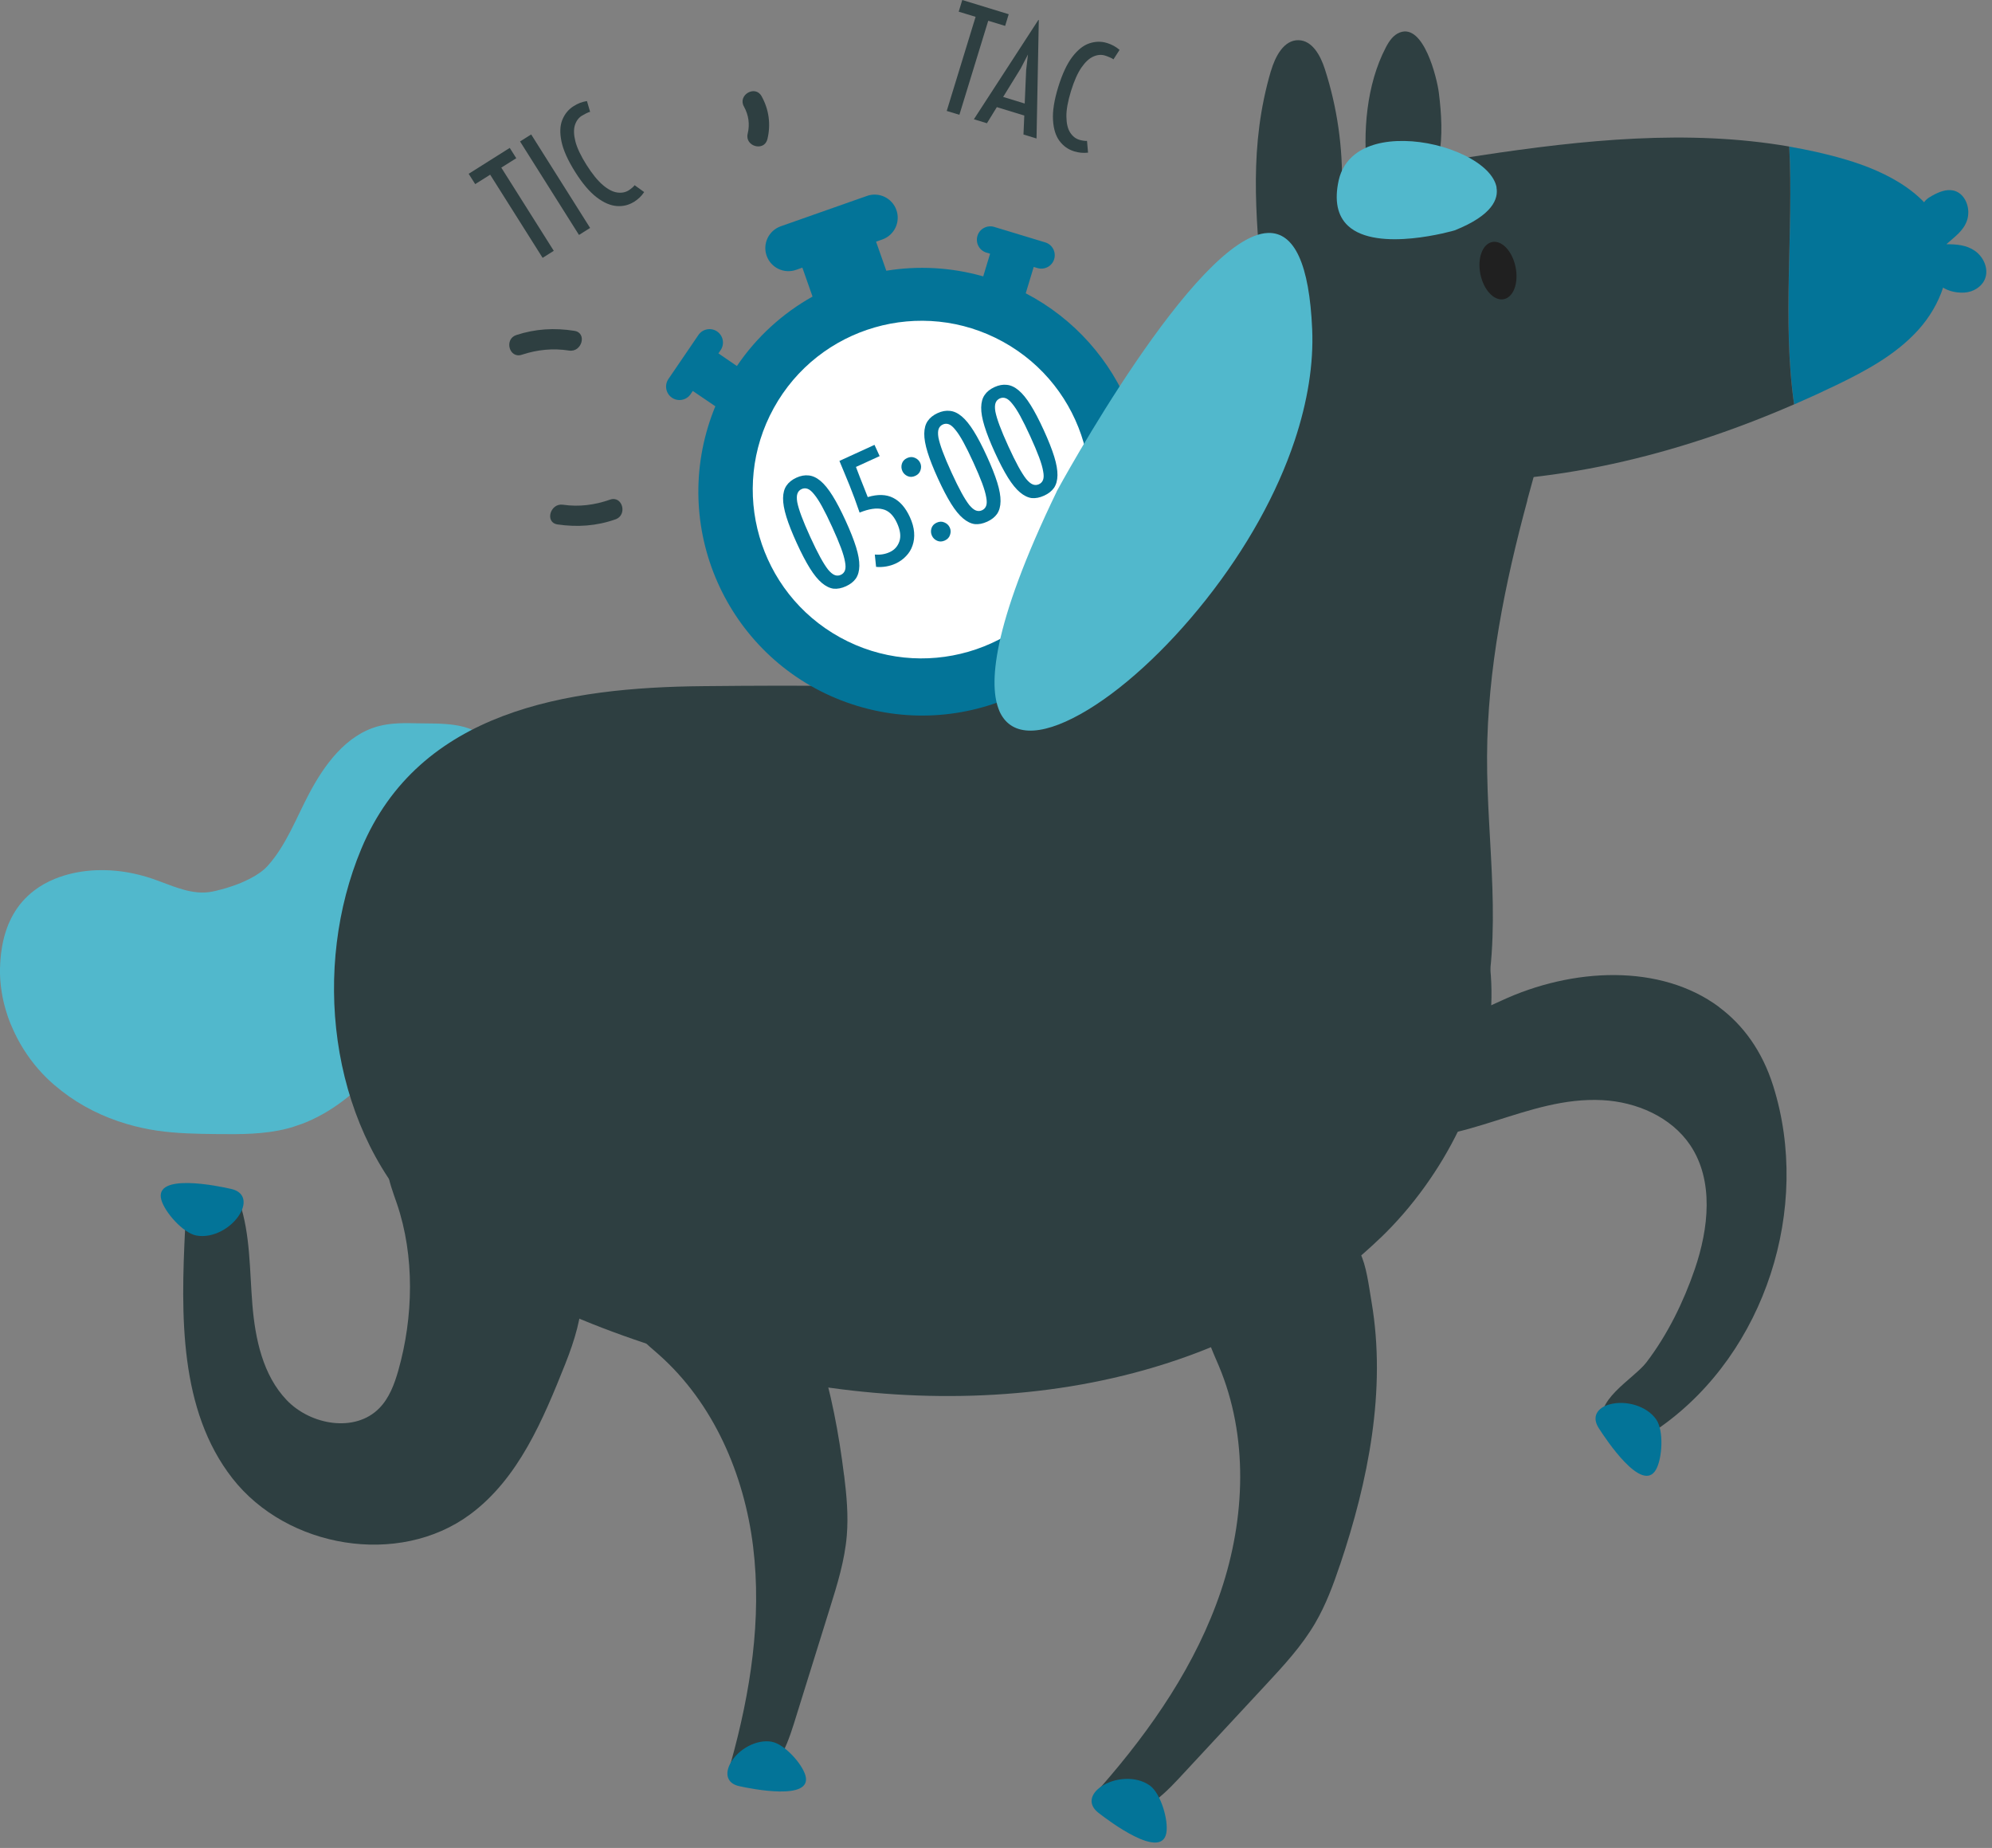
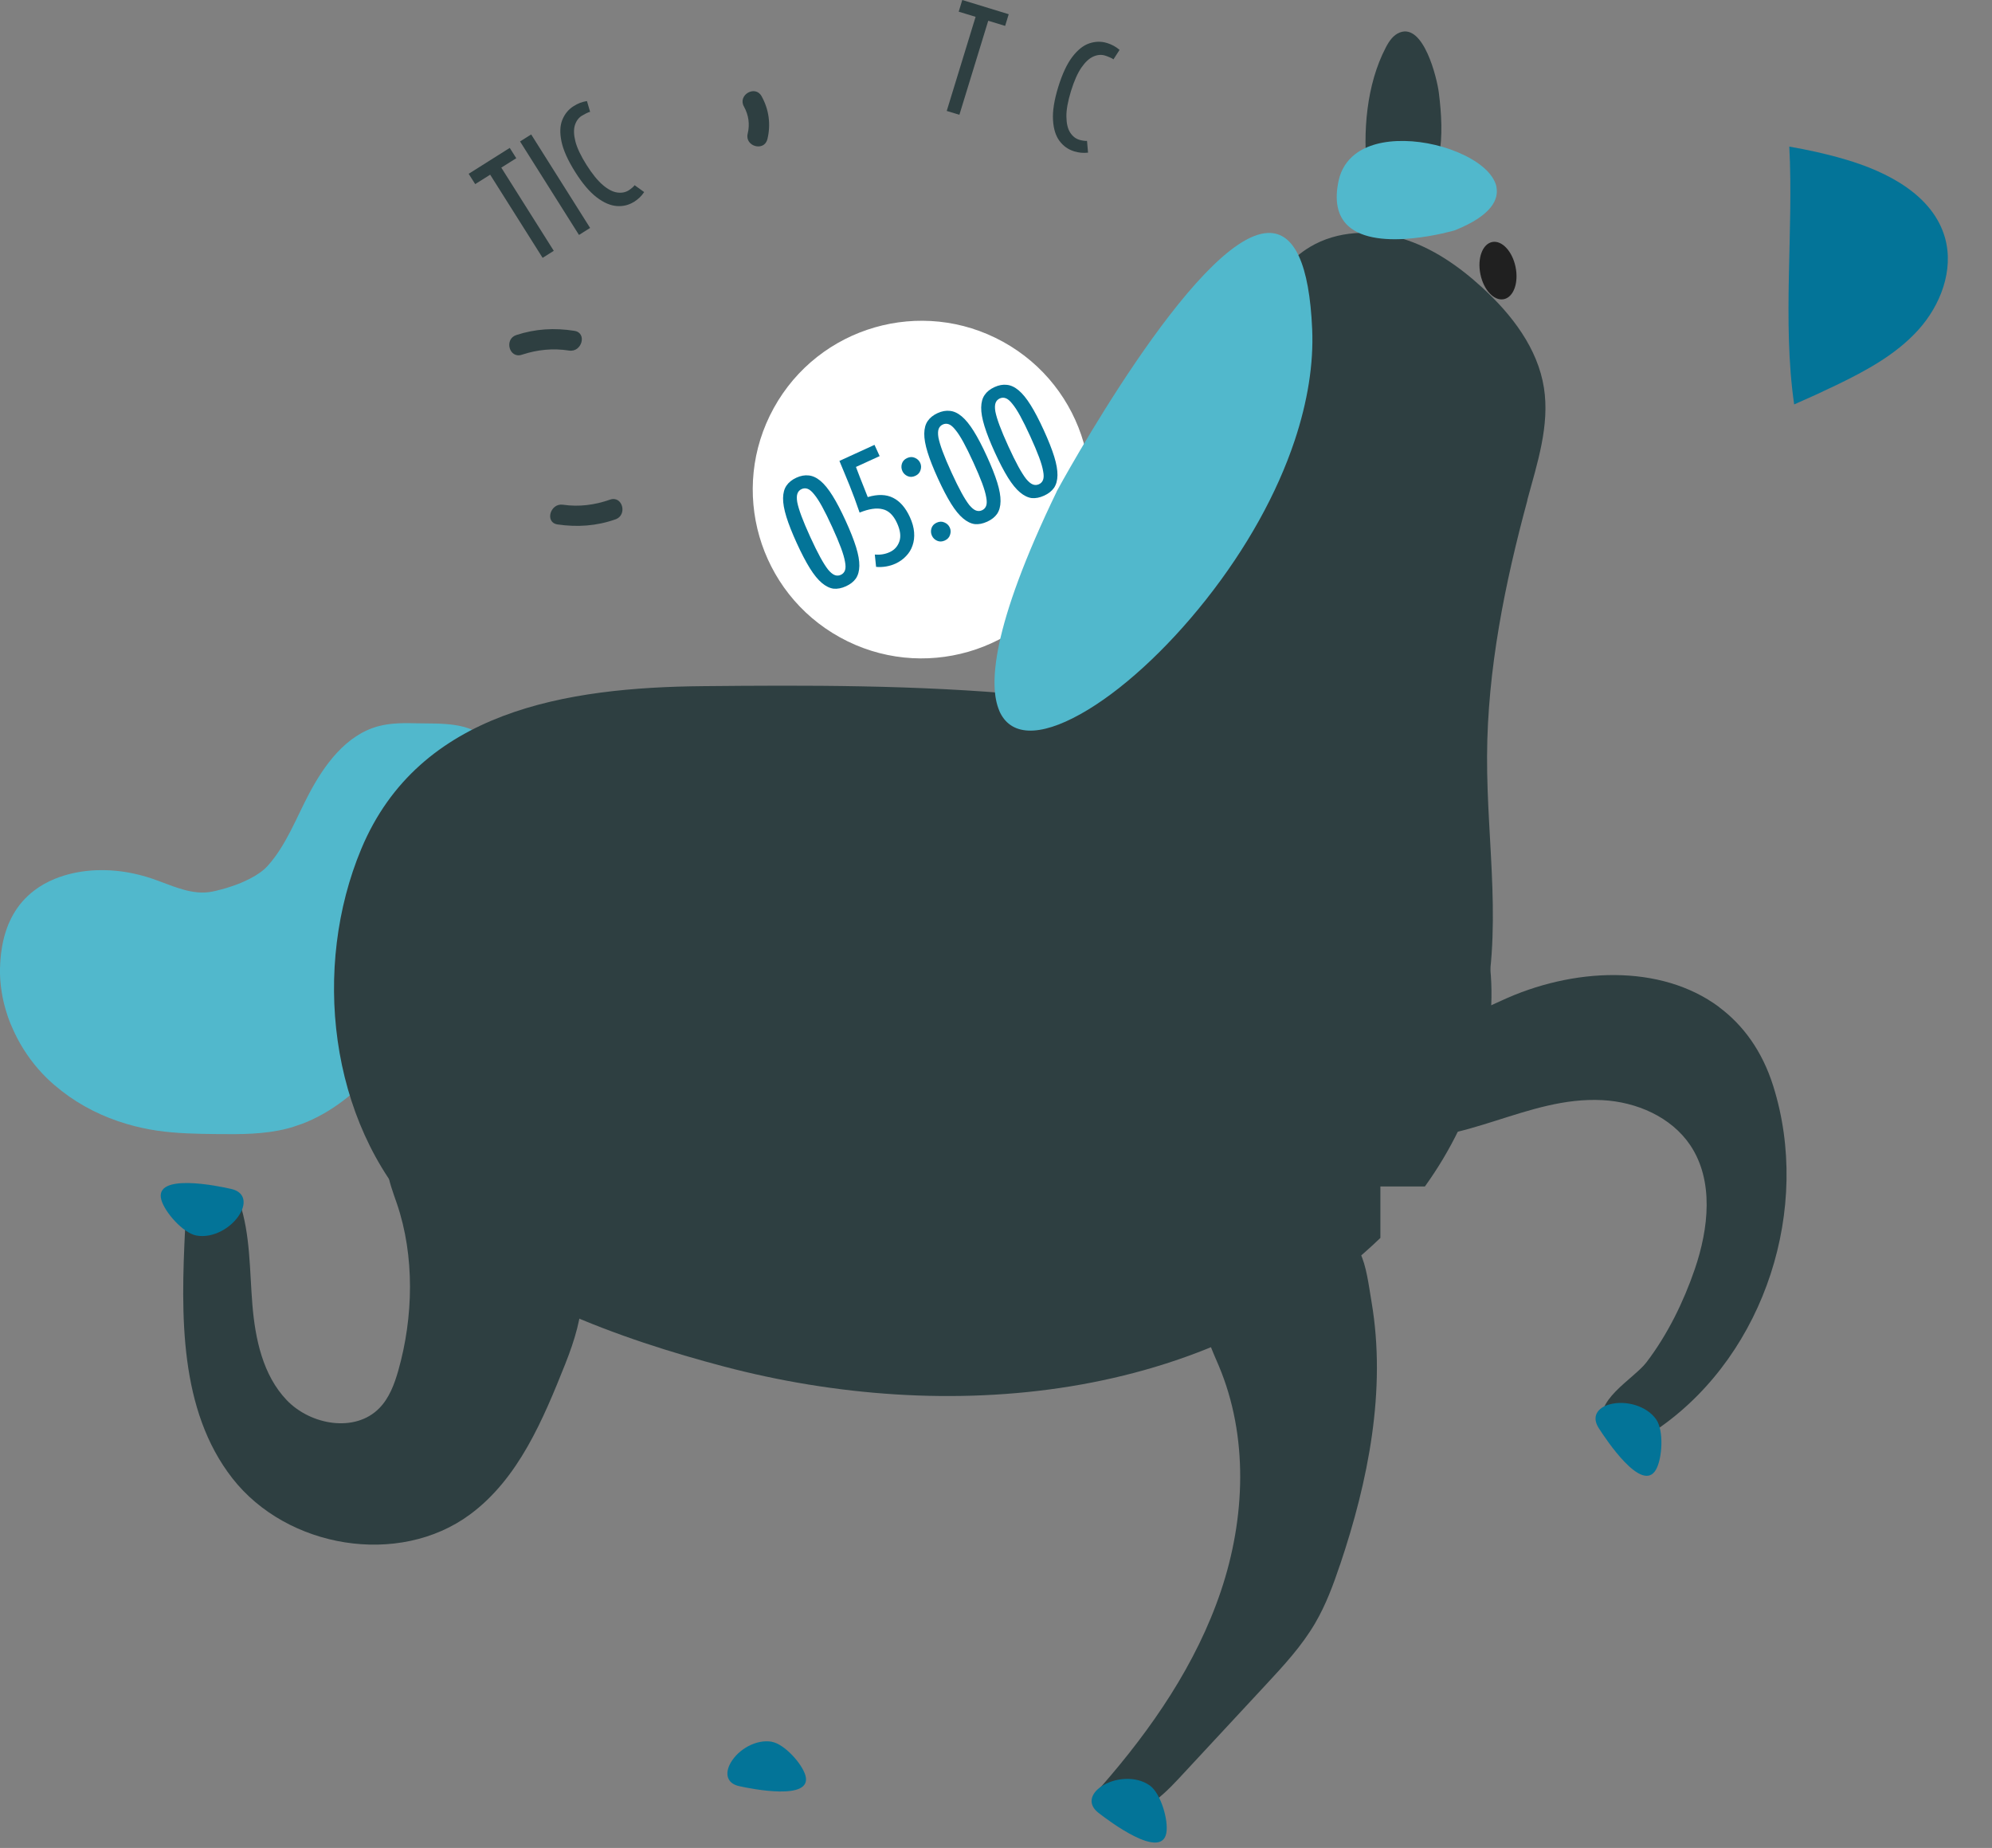
<svg xmlns="http://www.w3.org/2000/svg" width="290" height="269" viewBox="0 0 290 269" fill="none">
  <rect x="0" y="0" width="290" height="269" fill="#808080" stroke="none" />
  <g clip-path="url(#clip0_132_13533)">
    <path d="M70.79 107.94C68.96 105.01 63.77 105.36 60.88 105.29C58.94 105.24 56.97 105.21 55.09 105.71C50.36 106.98 47.18 111.36 44.91 115.7C43.1 119.15 41.61 123.11 38.96 126.05C38.34 126.74 37.45 127.35 36.45 127.87C36 128.1 35.53 128.32 35.06 128.52C34.83 128.61 34.6 128.7 34.37 128.79C34.35 128.79 34.33 128.8 34.31 128.81C33.84 128.98 33.36 129.14 32.9 129.28C32.89 129.28 32.87 129.28 32.86 129.29C32.66 129.35 32.46 129.41 32.26 129.46C32.21 129.47 32.15 129.49 32.1 129.5C31.94 129.54 31.78 129.58 31.63 129.62C31.58 129.63 31.52 129.65 31.47 129.66C31.27 129.71 31.08 129.75 30.89 129.79C30.18 129.93 29.47 129.95 28.76 129.89C28.12 129.83 27.48 129.71 26.85 129.54C25.7 129.23 24.56 128.79 23.42 128.36C23.19 128.27 22.97 128.19 22.74 128.11C22.56 128.05 22.39 127.98 22.21 127.92C21.59 127.71 20.96 127.52 20.32 127.36C19.21 127.08 18.06 126.87 16.91 126.76C16.6 126.73 16.28 126.71 15.97 126.69C15.37 126.66 14.77 126.65 14.17 126.67C13.87 126.67 13.56 126.7 13.26 126.72C11.44 126.86 9.65 127.25 7.98 127.93C6.85 128.39 5.86 128.96 4.99 129.62C2.43 131.56 0.96 134.3 0.35 137.54C0.33 137.63 0.32 137.72 0.3 137.81C0.19 138.44 0.11 139.08 0.06 139.74C0.03 140.1 0.02 140.46 0.01 140.82H3.28477e-05C-0.03 142.01 0.05 143.2 0.24 144.37C0.38 145.26 0.58 146.15 0.84 147.02C0.92 147.29 1 147.56 1.09 147.82C1.35 148.6 1.66 149.36 2.01 150.11C2.17 150.45 2.33 150.78 2.5 151.11C3.63 153.27 5.1 155.26 6.84 156.96C7.51 157.62 8.23 158.22 8.97 158.8C11.77 160.99 15.02 162.6 18.45 163.61C19.9 164.04 21.37 164.36 22.86 164.58C25.72 165 28.63 165.05 31.52 165.08C34.97 165.12 38.47 165.14 41.81 164.28C42.15 164.19 42.48 164.1 42.81 163.99C42.85 163.98 42.88 163.97 42.91 163.95C43.21 163.85 43.5 163.75 43.8 163.65H43.82C48.21 162.02 52.02 158.94 55.05 155.33C58.54 151.19 61.1 146.36 63.55 141.53C65.82 137.06 68.09 132.28 68.43 127.19C68.58 124.96 67.87 123.22 67.6 121.12C67.24 118.33 68.68 115.33 70.09 113.05C71.07 111.46 71.93 109.77 70.78 107.93L70.79 107.94Z" fill="#51B8CC" />
    <path d="M209.46 13.43C209.2 11.41 207.27 3.37 203.78 4.73C202.83 5.1 202.23 5.99 201.77 6.87C198.91 12.31 198.38 19.3 199.06 25.27C199.29 27.26 199.6 29.42 201.12 30.81C201.69 31.34 202.47 31.73 203.26 31.62C203.87 31.53 204.39 31.17 204.86 30.79C210.27 26.5 210.25 19.68 209.46 13.42V13.43Z" fill="#2E3F41" />
    <path d="M222.35 72.78C223.8 67.43 225.63 61.93 224.77 56.45C223.87 50.71 220.1 45.8 215.81 41.88C212.41 38.76 208.52 36.05 204.11 34.72C199.69 33.39 194.68 33.57 190.72 35.94C185.08 39.31 182.7 46.13 180.81 52.42C176.66 66.21 172.41 80.83 161.86 90.63C160.29 92.08 158.6 93.42 157.2 95.03C152.32 100.67 151.77 109.18 154.35 116.18C156.93 123.18 162.18 128.89 167.92 133.66C172.89 137.8 178.29 141.38 183.78 144.8C189.93 148.63 194.41 151.65 198.71 157.64C199.96 159.37 201.09 161.26 202.8 162.53C210.29 168.07 214.54 153.15 215.71 148.41C218.87 135.55 216.44 123.08 216.49 110.08C216.54 97.48 219.09 84.9 222.37 72.79L222.35 72.78Z" fill="#2E3F41" />
    <path d="M260.49 21.34C263.22 21.81 265.94 22.41 268.62 23.2C274.82 25.01 281.44 28.44 283.17 34.66C284.46 39.32 282.52 44.41 279.29 48C276.06 51.59 271.7 53.95 267.35 56.05C265.32 57.03 263.27 57.97 261.2 58.87C259.44 46.77 261.14 33.62 260.49 21.34Z" fill="#037498" />
-     <path d="M185.03 10.33C185.64 8.25 186.89 5.8 189.05 5.85C191.07 5.9 192.25 8.12 192.87 10.04C194.68 15.63 195.52 21.53 195.36 27.4C201.81 24.85 208.72 23.66 215.58 22.62C230.44 20.37 245.78 18.78 260.48 21.33C261.13 33.61 259.43 46.76 261.19 58.86C244.09 66.3 225.61 70.86 207.03 70.03C201.34 69.77 195.35 68.89 190.91 65.33C183.32 59.25 184.48 50.44 183.75 42C182.8 30.98 181.83 21.22 185.02 10.33H185.03Z" fill="#2E3F41" />
    <path d="M195.08 227.78C194.1 230.7 193.02 233.62 191.46 236.28C189.52 239.6 186.88 242.45 184.26 245.27C180.04 249.81 175.83 254.35 171.61 258.89C168.89 261.82 165.37 265.02 161.47 264.16C160.43 263.93 159.32 263.22 159.27 262.15C159.23 261.35 159.8 260.66 160.33 260.05C167.7 251.63 174.17 242.21 177.74 231.61C181.31 221.01 181.77 209.08 177.42 198.78C176.44 196.46 175.2 194.05 175.59 191.56C175.88 189.74 177.02 188.16 178.28 186.81C181.8 183.04 187.09 179.96 192.31 179.44C198.47 178.83 198.8 184.35 199.68 189.56C201.85 202.37 199.18 215.62 195.09 227.77L195.08 227.78Z" fill="#2E3F41" />
    <path d="M167.4 259.91C168.99 261.06 170.13 264.95 169.8 266.81C169.08 270.82 161.45 265.08 159.91 263.88C158.32 262.64 158.78 261.12 160.28 260.08C162.23 258.73 165.4 258.47 167.39 259.91H167.4Z" fill="#037498" />
-     <path d="M122.89 214.76C123.25 217.66 123.52 220.59 123.28 223.51C122.98 227.14 121.89 230.66 120.8 234.14C119.05 239.75 117.31 245.35 115.56 250.96C114.43 254.58 112.74 258.75 109.05 259.62C108.06 259.85 106.83 259.69 106.35 258.8C105.99 258.13 106.19 257.31 106.4 256.58C109.25 246.37 110.93 235.67 109.64 225.14C108.35 214.62 103.87 204.24 95.93 197.2C94.14 195.62 92.09 194.06 91.41 191.78C90.91 190.1 91.24 188.29 91.76 186.62C93.23 181.96 96.49 177.16 100.73 174.58C105.75 171.54 108.29 176.12 111.17 180.22C118.27 190.28 121.4 202.7 122.88 214.76H122.89Z" fill="#2E3F41" />
    <path d="M112.38 253.55C114.21 253.88 116.78 256.74 117.26 258.46C118.29 262.18 109.42 260.4 107.61 260C105.75 259.59 105.52 258.1 106.37 256.6C107.49 254.64 110.09 253.13 112.38 253.54V253.55Z" fill="#037498" />
-     <path d="M200.96 180.2C175.83 204.32 137.71 207.44 105.37 198.91C90.61 195.02 71.65 188.41 60.93 177.03C47.82 163.13 45.43 140.7 52.6 123.56C61.03 103.41 82.58 100.06 102.35 99.88C131.79 99.6 168.24 99.57 195.5 112.2C220.83 123.94 222.7 151.47 207.44 172.71C205.42 175.52 203.26 178 200.97 180.2H200.96Z" fill="#2E3F41" />
+     <path d="M200.96 180.2C175.83 204.32 137.71 207.44 105.37 198.91C90.61 195.02 71.65 188.41 60.93 177.03C47.82 163.13 45.43 140.7 52.6 123.56C61.03 103.41 82.58 100.06 102.35 99.88C131.79 99.6 168.24 99.57 195.5 112.2C220.83 123.94 222.7 151.47 207.44 172.71H200.96Z" fill="#2E3F41" />
    <path d="M250.25 146.59C253.75 149.19 256.54 152.96 258.15 158.08C263.73 175.81 256.99 196.84 241.86 207.63C240.57 208.55 239.17 209.42 237.59 209.63C236.02 209.84 234.23 209.21 233.53 207.79C231.65 203.99 237.82 200.76 239.69 198.31C242.77 194.27 245.1 189.51 246.74 184.72C248.75 178.82 249.54 171.88 246.07 166.7C243.29 162.57 238.22 160.39 233.25 160.14C222.31 159.59 213.2 166.89 201.98 165.6C200.19 165.39 198.31 164.99 196.99 163.76C195.67 162.53 195.19 160.25 196.42 158.93C202.84 152.05 210.12 149.59 218.55 145.67C228.95 140.83 241.73 140.25 250.26 146.58L250.25 146.59Z" fill="#2E3F41" />
    <path d="M82.31 198.5C79.06 206.65 75.49 215.23 68.43 220.45C58.05 228.12 41.79 225.37 33.84 215.2C26.07 205.25 26.33 191.44 26.95 178.84C26.98 178.15 27.02 177.45 27.28 176.81C28.36 174.18 32.09 174.34 34.86 174.95C36.46 179.72 36.33 184.87 36.74 189.88C37.15 194.89 38.26 200.17 41.74 203.81C45.22 207.45 51.69 208.58 55.21 204.99C56.66 203.52 57.41 201.51 57.98 199.52C60.19 191.75 60.39 182.84 57.78 175.2C57.21 173.54 56.55 171.88 56.39 170.12C56.23 168.37 56.64 166.46 57.93 165.27C59.89 163.45 63.11 163.92 65.4 165.3C67.69 166.68 69.46 168.79 71.68 170.28C75.03 172.53 79.04 175.53 81.51 178.74C86.34 185 85.05 191.61 82.3 198.52L82.31 198.5Z" fill="#2E3F41" />
    <path d="M241.12 206.63C242.24 208.24 242.01 212.3 241.08 213.93C239.06 217.47 233.79 209.51 232.74 207.87C231.66 206.17 232.6 204.89 234.36 204.42C236.65 203.8 239.72 204.61 241.12 206.63Z" fill="#037498" />
    <path d="M28.59 179.85C26.66 179.49 23.97 176.45 23.48 174.63C22.42 170.7 31.77 172.63 33.67 173.07C35.63 173.52 35.87 175.09 34.95 176.66C33.76 178.72 31.01 180.3 28.59 179.85Z" fill="#037498" />
    <path d="M215.52 39.91C215.99 42.21 217.51 43.84 218.93 43.55C220.35 43.26 221.11 41.17 220.64 38.87C220.17 36.57 218.65 34.94 217.23 35.23C215.82 35.52 215.05 37.61 215.52 39.91Z" fill="#202020" />
-     <path d="M286.55 30.83C286.55 31.23 286.51 31.63 286.39 32.01C285.87 33.63 284.51 34.5 283.36 35.55C284.8 35.55 286.26 35.65 287.49 36.5C288.78 37.39 289.56 39.14 288.98 40.59C288.51 41.77 287.25 42.52 285.98 42.59C280.01 42.89 278.66 35.26 279.58 30.91C279.71 30.28 279.9 29.64 280.33 29.17C280.6 28.88 280.95 28.67 281.29 28.48C282.24 27.96 283.31 27.5 284.37 27.73C285.72 28.03 286.52 29.43 286.55 30.83Z" fill="#037498" />
-     <path fill-rule="evenodd" clip-rule="evenodd" d="M149.33 42.69L150.49 38.86L151.03 39.02C152.07 39.33 153.16 38.75 153.47 37.72C153.78 36.68 153.2 35.59 152.16 35.28L144.74 33.03C143.7 32.72 142.61 33.3 142.3 34.33C141.99 35.37 142.57 36.46 143.6 36.77L144.14 36.93L143.14 40.23C138.42 38.89 133.62 38.66 129.03 39.41L127.54 35.18L128.45 34.86C130.2 34.24 131.12 32.32 130.5 30.57C129.88 28.82 127.96 27.9 126.21 28.52L113.66 32.94C111.91 33.56 110.99 35.48 111.61 37.23C112.23 38.98 114.15 39.9 115.9 39.28L116.81 38.96L118.29 43.17C113.95 45.6 110.16 49.03 107.28 53.28L104.59 51.44L104.91 50.97C105.52 50.08 105.29 48.86 104.4 48.25C103.51 47.64 102.29 47.87 101.68 48.76L97.31 55.17C96.7 56.06 96.93 57.28 97.82 57.89C98.71 58.5 99.93 58.27 100.54 57.38L100.86 56.91L104.14 59.14C103.95 59.6 103.77 60.06 103.6 60.54C97.51 77.47 106.29 96.14 123.22 102.23C140.15 108.32 158.82 99.54 164.91 82.61C170.5 67.08 163.57 50.1 149.32 42.69H149.33Z" fill="#037498" />
    <path d="M155.678 83.126C162.228 71.242 157.904 56.298 146.019 49.748C134.135 43.198 119.191 47.523 112.642 59.407C106.092 71.292 110.416 86.235 122.301 92.785C134.185 99.335 149.129 95.01 155.678 83.126Z" fill="white" />
    <path d="M115.996 79.062C115.317 77.578 114.814 76.303 114.485 75.24C114.151 74.161 113.989 73.25 114.001 72.506C114.012 71.761 114.176 71.159 114.493 70.697C114.818 70.214 115.3 69.827 115.94 69.534C116.566 69.248 117.168 69.14 117.745 69.21C118.316 69.266 118.887 69.532 119.457 70.01C120.028 70.489 120.611 71.207 121.208 72.166C121.798 73.11 122.432 74.324 123.111 75.808C123.79 77.292 124.296 78.574 124.631 79.652C124.959 80.716 125.118 81.62 125.106 82.364C125.095 83.108 124.927 83.722 124.602 84.205C124.271 84.673 123.792 85.05 123.166 85.336C122.526 85.629 121.921 85.747 121.35 85.692C120.787 85.615 120.22 85.337 119.65 84.859C119.079 84.381 118.499 83.67 117.909 82.726C117.312 81.767 116.674 80.546 115.996 79.062ZM121.147 76.706C120.601 75.513 120.116 74.53 119.692 73.756C119.268 72.982 118.881 72.385 118.53 71.965C118.194 71.538 117.878 71.269 117.581 71.159C117.284 71.048 116.99 71.059 116.699 71.193C116.408 71.326 116.207 71.541 116.097 71.838C115.986 72.134 115.975 72.553 116.064 73.093C116.167 73.626 116.372 74.306 116.68 75.133C116.988 75.96 117.414 76.97 117.96 78.163C118.506 79.357 118.991 80.34 119.415 81.114C119.839 81.888 120.219 82.488 120.555 82.915C120.905 83.335 121.229 83.6 121.526 83.711C121.823 83.822 122.117 83.81 122.408 83.677C122.699 83.544 122.9 83.329 123.01 83.032C123.121 82.736 123.124 82.32 123.021 81.787C122.933 81.247 122.734 80.563 122.427 79.737C122.119 78.91 121.692 77.9 121.147 76.706Z" fill="#037498" />
    <path d="M124.612 67.97C125.018 69.051 125.367 69.947 125.657 70.659C125.947 71.371 126.171 71.937 126.328 72.358C127.782 71.921 129.013 71.957 130.019 72.465C131.025 72.972 131.841 73.91 132.466 75.278C132.819 76.049 133.023 76.783 133.077 77.479C133.132 78.175 133.056 78.817 132.849 79.404C132.657 79.985 132.346 80.496 131.915 80.94C131.491 81.397 130.973 81.766 130.362 82.046C129.94 82.239 129.484 82.377 128.995 82.46C128.505 82.543 128.021 82.562 127.543 82.517L127.358 80.728C128.143 80.791 128.863 80.672 129.518 80.373C130.217 80.054 130.69 79.53 130.937 78.801C131.184 78.072 131.068 77.184 130.589 76.136C130.064 74.986 129.36 74.314 128.479 74.119C127.606 73.902 126.494 74.068 125.143 74.615C124.883 73.854 124.639 73.165 124.41 72.549C124.174 71.918 123.941 71.312 123.71 70.731C123.473 70.136 123.232 69.551 122.988 68.977C122.75 68.381 122.49 67.753 122.205 67.092L127.312 64.756L128.061 66.393L124.612 67.97Z" fill="#037498" />
    <path d="M138.271 76.793C138.424 77.128 138.436 77.483 138.309 77.858C138.196 78.226 137.943 78.5 137.55 78.68C137.157 78.859 136.784 78.871 136.432 78.716C136.079 78.561 135.826 78.315 135.673 77.981C135.514 77.632 135.49 77.273 135.603 76.904C135.716 76.536 135.969 76.262 136.362 76.082C136.755 75.903 137.128 75.891 137.48 76.046C137.848 76.195 138.111 76.444 138.271 76.793ZM133.969 67.386C134.122 67.721 134.135 68.075 134.007 68.451C133.894 68.819 133.641 69.093 133.248 69.272C132.855 69.452 132.483 69.464 132.13 69.309C131.778 69.153 131.525 68.908 131.372 68.574C131.212 68.224 131.189 67.866 131.302 67.497C131.415 67.129 131.668 66.855 132.061 66.675C132.454 66.496 132.826 66.483 133.179 66.639C133.546 66.788 133.809 67.037 133.969 67.386Z" fill="#037498" />
    <path d="M136.552 69.662C135.873 68.178 135.37 66.904 135.041 65.84C134.707 64.761 134.545 63.85 134.557 63.106C134.568 62.362 134.732 61.759 135.049 61.297C135.374 60.815 135.856 60.427 136.496 60.134C137.122 59.848 137.724 59.74 138.301 59.81C138.872 59.866 139.443 60.133 140.013 60.611C140.584 61.089 141.167 61.807 141.764 62.766C142.354 63.71 142.988 64.924 143.667 66.408C144.346 67.893 144.852 69.174 145.187 70.252C145.515 71.316 145.674 72.22 145.662 72.965C145.651 73.709 145.482 74.322 145.158 74.805C144.826 75.273 144.348 75.65 143.722 75.936C143.082 76.229 142.477 76.348 141.906 76.292C141.343 76.215 140.776 75.938 140.206 75.46C139.635 74.982 139.055 74.27 138.465 73.326C137.868 72.368 137.23 71.146 136.552 69.662ZM141.703 67.307C141.157 66.114 140.672 65.13 140.248 64.356C139.824 63.583 139.436 62.986 139.086 62.565C138.75 62.139 138.434 61.87 138.137 61.759C137.84 61.649 137.546 61.66 137.255 61.793C136.964 61.926 136.763 62.141 136.653 62.438C136.542 62.735 136.531 63.153 136.62 63.693C136.723 64.227 136.928 64.907 137.236 65.734C137.544 66.561 137.97 67.571 138.516 68.764C139.062 69.957 139.546 70.94 139.971 71.714C140.395 72.488 140.775 73.088 141.111 73.515C141.461 73.935 141.785 74.201 142.082 74.311C142.379 74.422 142.673 74.411 142.964 74.278C143.255 74.144 143.456 73.93 143.566 73.633C143.677 73.336 143.68 72.921 143.577 72.387C143.489 71.847 143.29 71.164 142.983 70.337C142.675 69.51 142.248 68.5 141.703 67.307Z" fill="#037498" />
    <path d="M144.839 65.873C144.16 64.388 143.657 63.114 143.329 62.05C142.994 60.972 142.832 60.061 142.844 59.316C142.855 58.572 143.019 57.969 143.336 57.508C143.661 57.025 144.143 56.637 144.784 56.345C145.409 56.059 146.011 55.95 146.588 56.021C147.159 56.076 147.73 56.343 148.3 56.821C148.871 57.299 149.454 58.018 150.051 58.976C150.641 59.921 151.276 61.135 151.954 62.619C152.633 64.103 153.14 65.384 153.474 66.463C153.803 67.527 153.961 68.431 153.949 69.175C153.938 69.919 153.77 70.533 153.445 71.015C153.114 71.484 152.635 71.861 152.009 72.147C151.369 72.44 150.764 72.558 150.193 72.502C149.63 72.426 149.063 72.148 148.493 71.67C147.922 71.192 147.342 70.481 146.752 69.537C146.155 68.578 145.517 67.357 144.839 65.873ZM149.99 63.517C149.444 62.324 148.959 61.341 148.535 60.567C148.111 59.793 147.724 59.196 147.373 58.776C147.037 58.349 146.721 58.08 146.424 57.97C146.127 57.859 145.833 57.87 145.542 58.003C145.251 58.136 145.05 58.352 144.94 58.648C144.829 58.945 144.818 59.364 144.907 59.904C145.01 60.437 145.215 61.117 145.523 61.944C145.831 62.771 146.258 63.781 146.803 64.974C147.349 66.168 147.834 67.151 148.258 67.925C148.682 68.698 149.062 69.299 149.398 69.725C149.749 70.146 150.072 70.411 150.369 70.522C150.666 70.632 150.96 70.621 151.251 70.488C151.542 70.355 151.743 70.14 151.853 69.843C151.964 69.546 151.968 69.131 151.864 68.598C151.776 68.058 151.578 67.374 151.27 66.547C150.962 65.72 150.535 64.71 149.99 63.517Z" fill="#037498" />
    <path d="M217.86 27.29C218.16 28.91 217.34 31.31 211.78 33.53C211.67 33.57 200.5 36.82 196.25 32.87C194.7 31.43 194.24 29.2 194.89 26.25C195.24 24.67 196.07 23.38 197.3 22.43C198.98 21.14 201.42 20.47 204.46 20.52C207.4 20.57 210.58 21.33 213.17 22.59C215.89 23.92 217.57 25.59 217.88 27.3L217.86 27.29Z" fill="#51B8CC" />
    <path d="M145.47 103.43C143.97 99.9 144.2 91.51 153.83 71.57V71.54C154.04 71.17 174.05 34.27 184.6 33.91C188.46 33.78 190.62 38.49 191.03 47.92C191.25 52.98 190.36 58.48 188.48 64.13C185.92 71.8 181.52 79.76 175.56 87.3C169.77 94.62 163.14 100.68 157.35 103.92C151.27 107.33 147.05 107.15 145.46 103.43H145.47Z" fill="#51B8CC" />
    <path d="M137.83 16.14L142.03 2.45L139.57 1.7L140.09 0L146.85 2.07L146.33 3.77L143.87 3.02L139.67 16.71L137.83 16.15V16.14Z" fill="#2E3F41" />
-     <path d="M145.13 15.58L143.68 17.94L141.78 17.36L151.17 2.9L151.23 2.92L150.9 20.16L149 19.58L149.12 16.82L145.14 15.6L145.13 15.58ZM149.66 7.96H149.64L148.6 9.96L146.04 14.11L149.18 15.07L149.39 10.2L149.65 7.96H149.66Z" fill="#2E3F41" />
    <path d="M156.33 22.01C155.49 21.75 154.79 21.25 154.24 20.51C153.69 19.77 153.37 18.75 153.3 17.47C153.22 16.18 153.47 14.6 154.05 12.7C154.64 10.78 155.33 9.3 156.11 8.28C156.89 7.26 157.72 6.6 158.59 6.31C159.46 6.02 160.31 6 161.16 6.26C161.52 6.37 161.85 6.51 162.14 6.67C162.43 6.83 162.71 7.02 162.99 7.26L162.1 8.64C161.99 8.55 161.81 8.45 161.54 8.34C161.28 8.23 161.06 8.14 160.88 8.09C160.33 7.92 159.76 7.97 159.17 8.23C158.58 8.49 158 9.02 157.44 9.83C156.88 10.64 156.37 11.79 155.91 13.28C155.46 14.76 155.23 15.99 155.25 16.98C155.26 17.97 155.44 18.73 155.79 19.28C156.14 19.83 156.58 20.18 157.13 20.35C157.3 20.4 157.5 20.45 157.72 20.48C157.94 20.52 158.12 20.52 158.25 20.51L158.4 22.22C158.04 22.26 157.7 22.26 157.37 22.23C157.04 22.2 156.7 22.13 156.33 22.02V22.01Z" fill="#2E3F41" />
    <path d="M79 37.54L71.36 25.43L69.18 26.8L68.23 25.3L74.21 21.53L75.16 23.03L72.98 24.4L80.62 36.51L79 37.53V37.54Z" fill="#2E3F41" />
    <path d="M84.29 34.2L75.71 20.59L77.33 19.57L85.91 33.18L84.29 34.2Z" fill="#2E3F41" />
    <path d="M92.28 29.39C91.53 29.86 90.7 30.06 89.78 29.99C88.86 29.92 87.88 29.5 86.86 28.72C85.84 27.94 84.79 26.71 83.74 25.04C82.67 23.34 82 21.85 81.74 20.59C81.48 19.33 81.52 18.28 81.87 17.43C82.22 16.58 82.76 15.92 83.51 15.45C83.83 15.25 84.14 15.09 84.45 14.97C84.76 14.85 85.09 14.77 85.45 14.71L85.91 16.28C85.77 16.3 85.57 16.38 85.32 16.51C85.06 16.64 84.86 16.75 84.7 16.85C84.22 17.16 83.88 17.62 83.69 18.24C83.5 18.86 83.53 19.65 83.77 20.6C84.02 21.56 84.56 22.69 85.39 24.01C86.22 25.32 87.01 26.29 87.76 26.93C88.51 27.57 89.21 27.93 89.85 28.02C90.49 28.11 91.05 28.01 91.54 27.7C91.69 27.6 91.86 27.48 92.02 27.34C92.19 27.2 92.31 27.07 92.39 26.96L93.78 27.96C93.58 28.26 93.36 28.52 93.12 28.75C92.88 28.98 92.6 29.19 92.29 29.4L92.28 29.39Z" fill="#2E3F41" />
    <path d="M81.17 76.34C84.05 76.76 86.85 76.57 89.6 75.6C91.4 74.97 90.62 72.1 88.81 72.73C86.59 73.51 84.3 73.81 81.96 73.47C80.09 73.2 79.28 76.06 81.17 76.34Z" fill="#2E3F41" />
    <path d="M75.96 51.64C78.2 50.9 80.5 50.66 82.84 51.03C84.71 51.33 85.52 48.46 83.63 48.16C80.75 47.7 77.94 47.86 75.17 48.77C73.36 49.36 74.13 52.24 75.96 51.64Z" fill="#2E3F41" />
    <path d="M111.72 20.26C112.24 18.11 111.95 15.94 110.87 14C109.94 12.33 107.37 13.83 108.3 15.5C108.99 16.74 109.18 18.09 108.85 19.46C108.4 21.32 111.27 22.12 111.72 20.25V20.26Z" fill="#2E3F41" />
  </g>
  <defs>
    <clipPath id="clip0_132_13533">
      <rect width="289.18" height="268.21" fill="white" />
    </clipPath>
  </defs>
</svg>